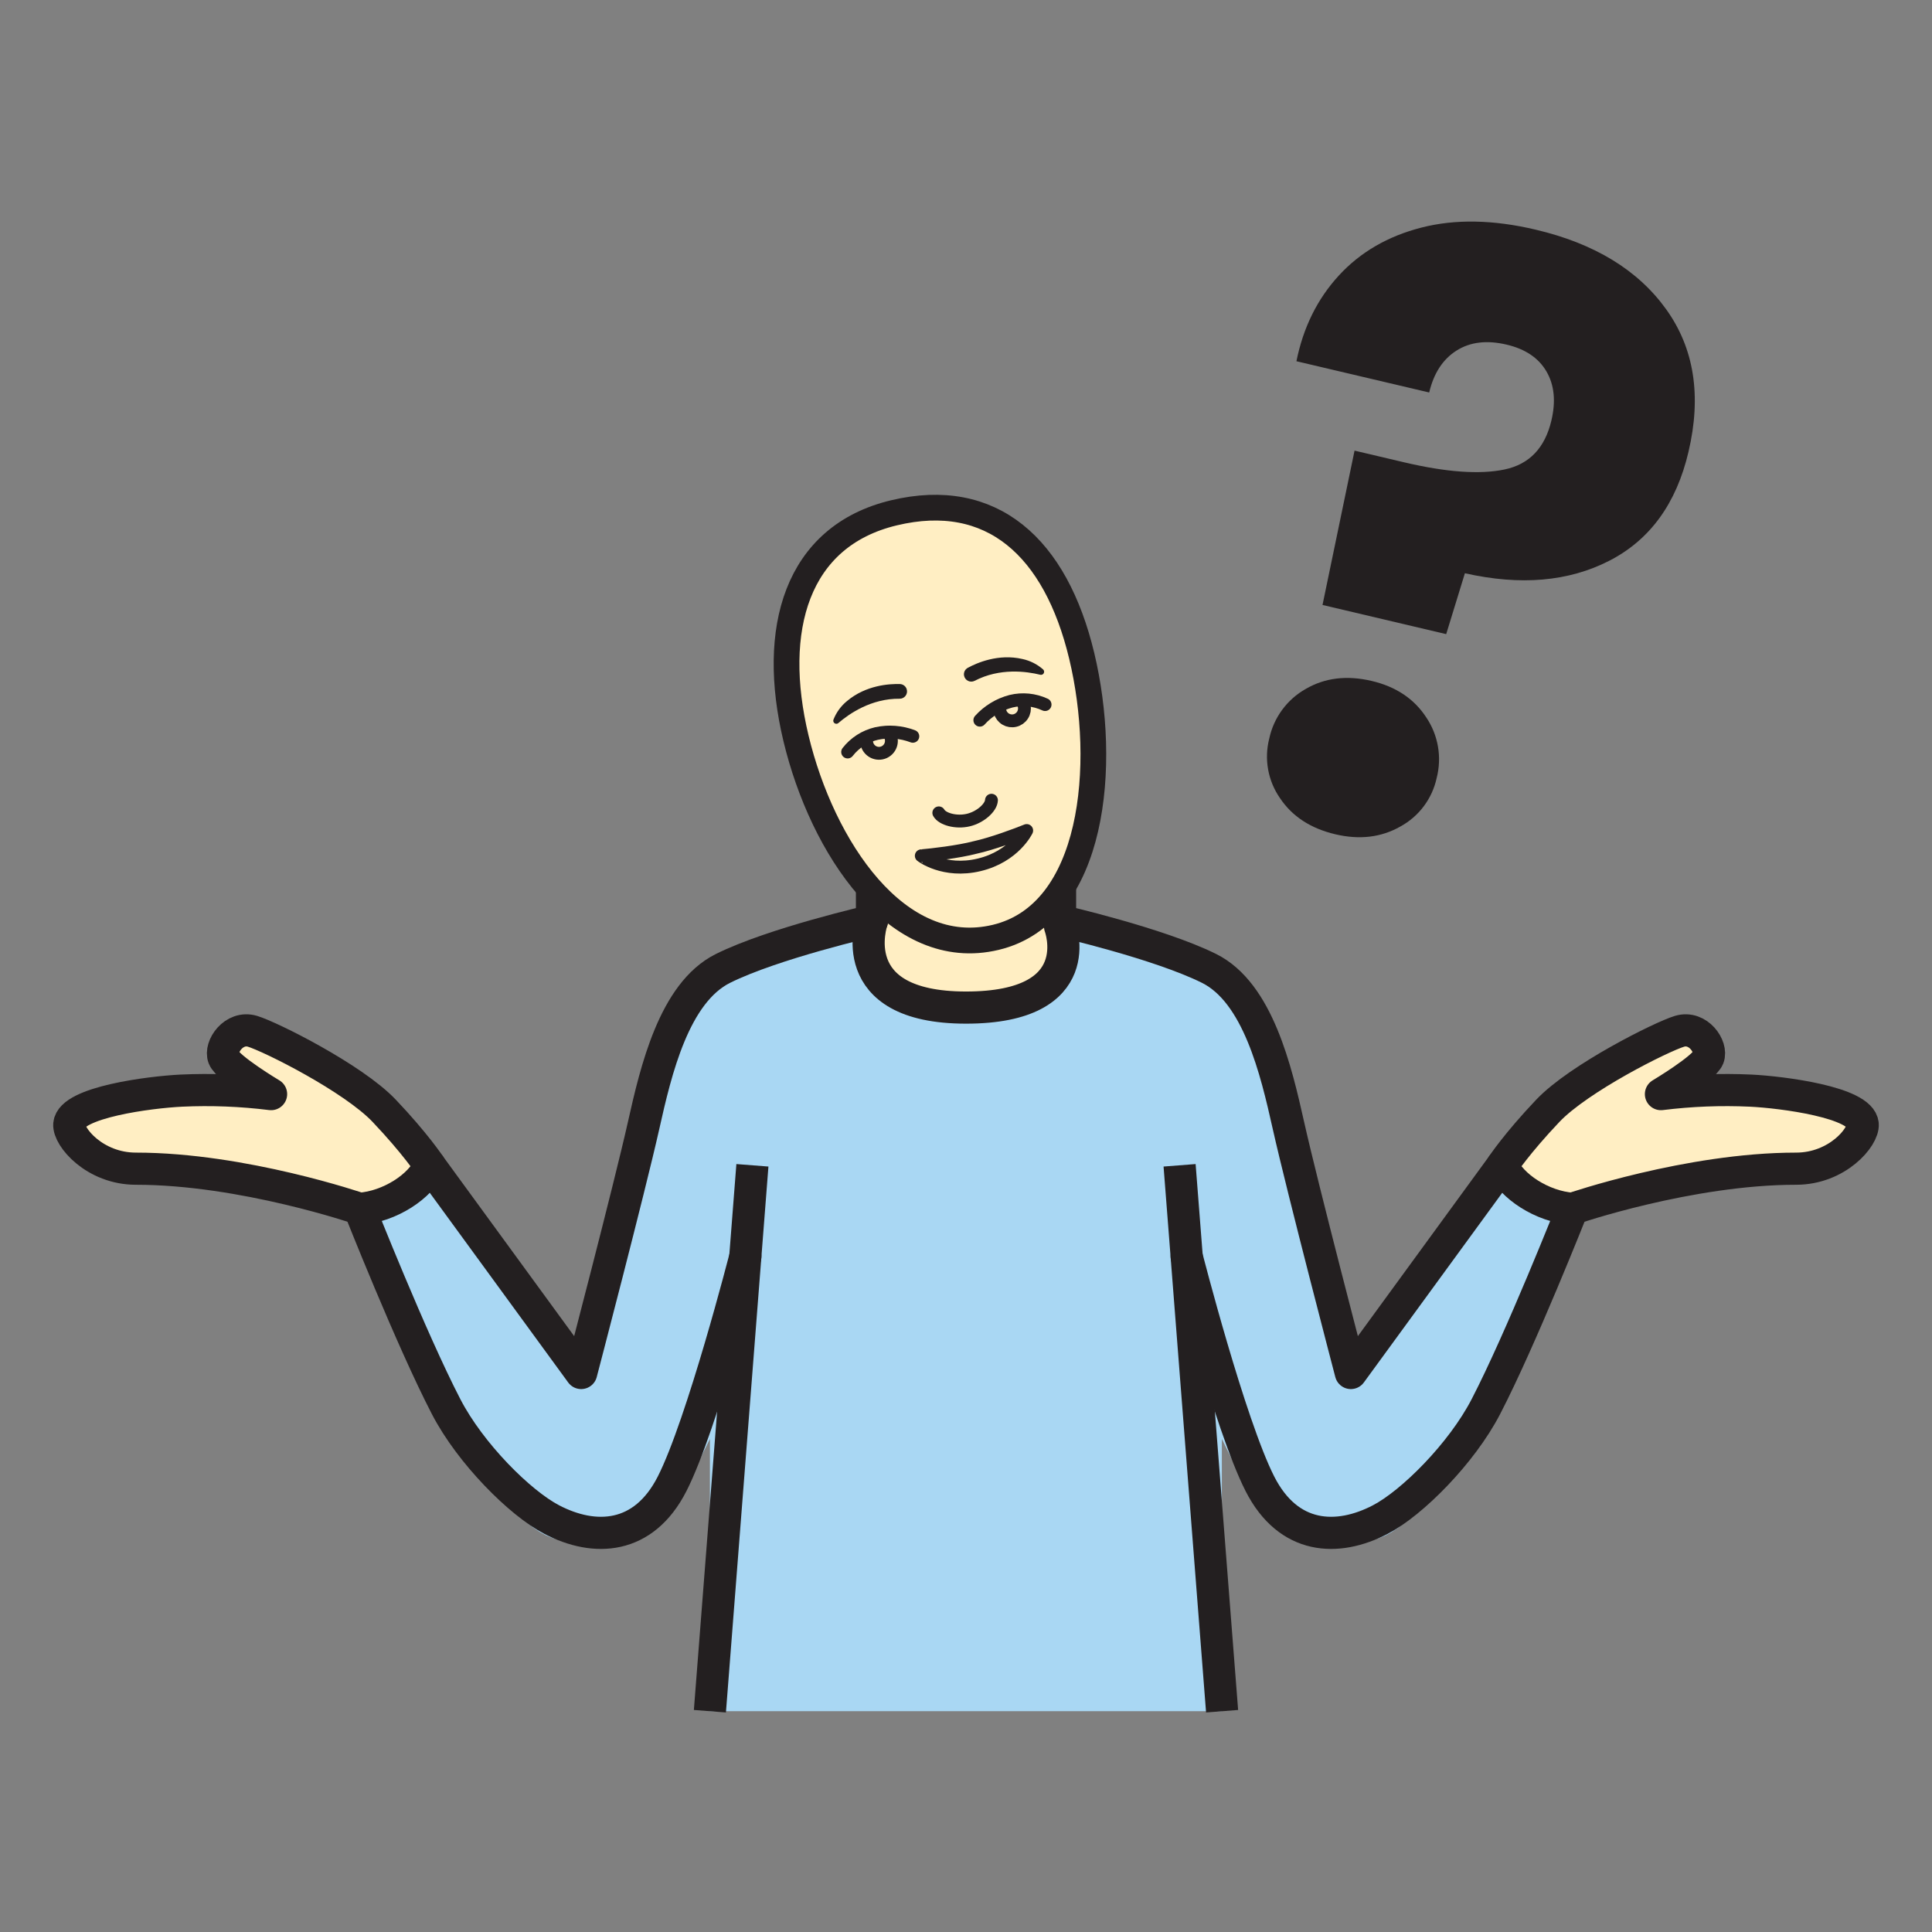
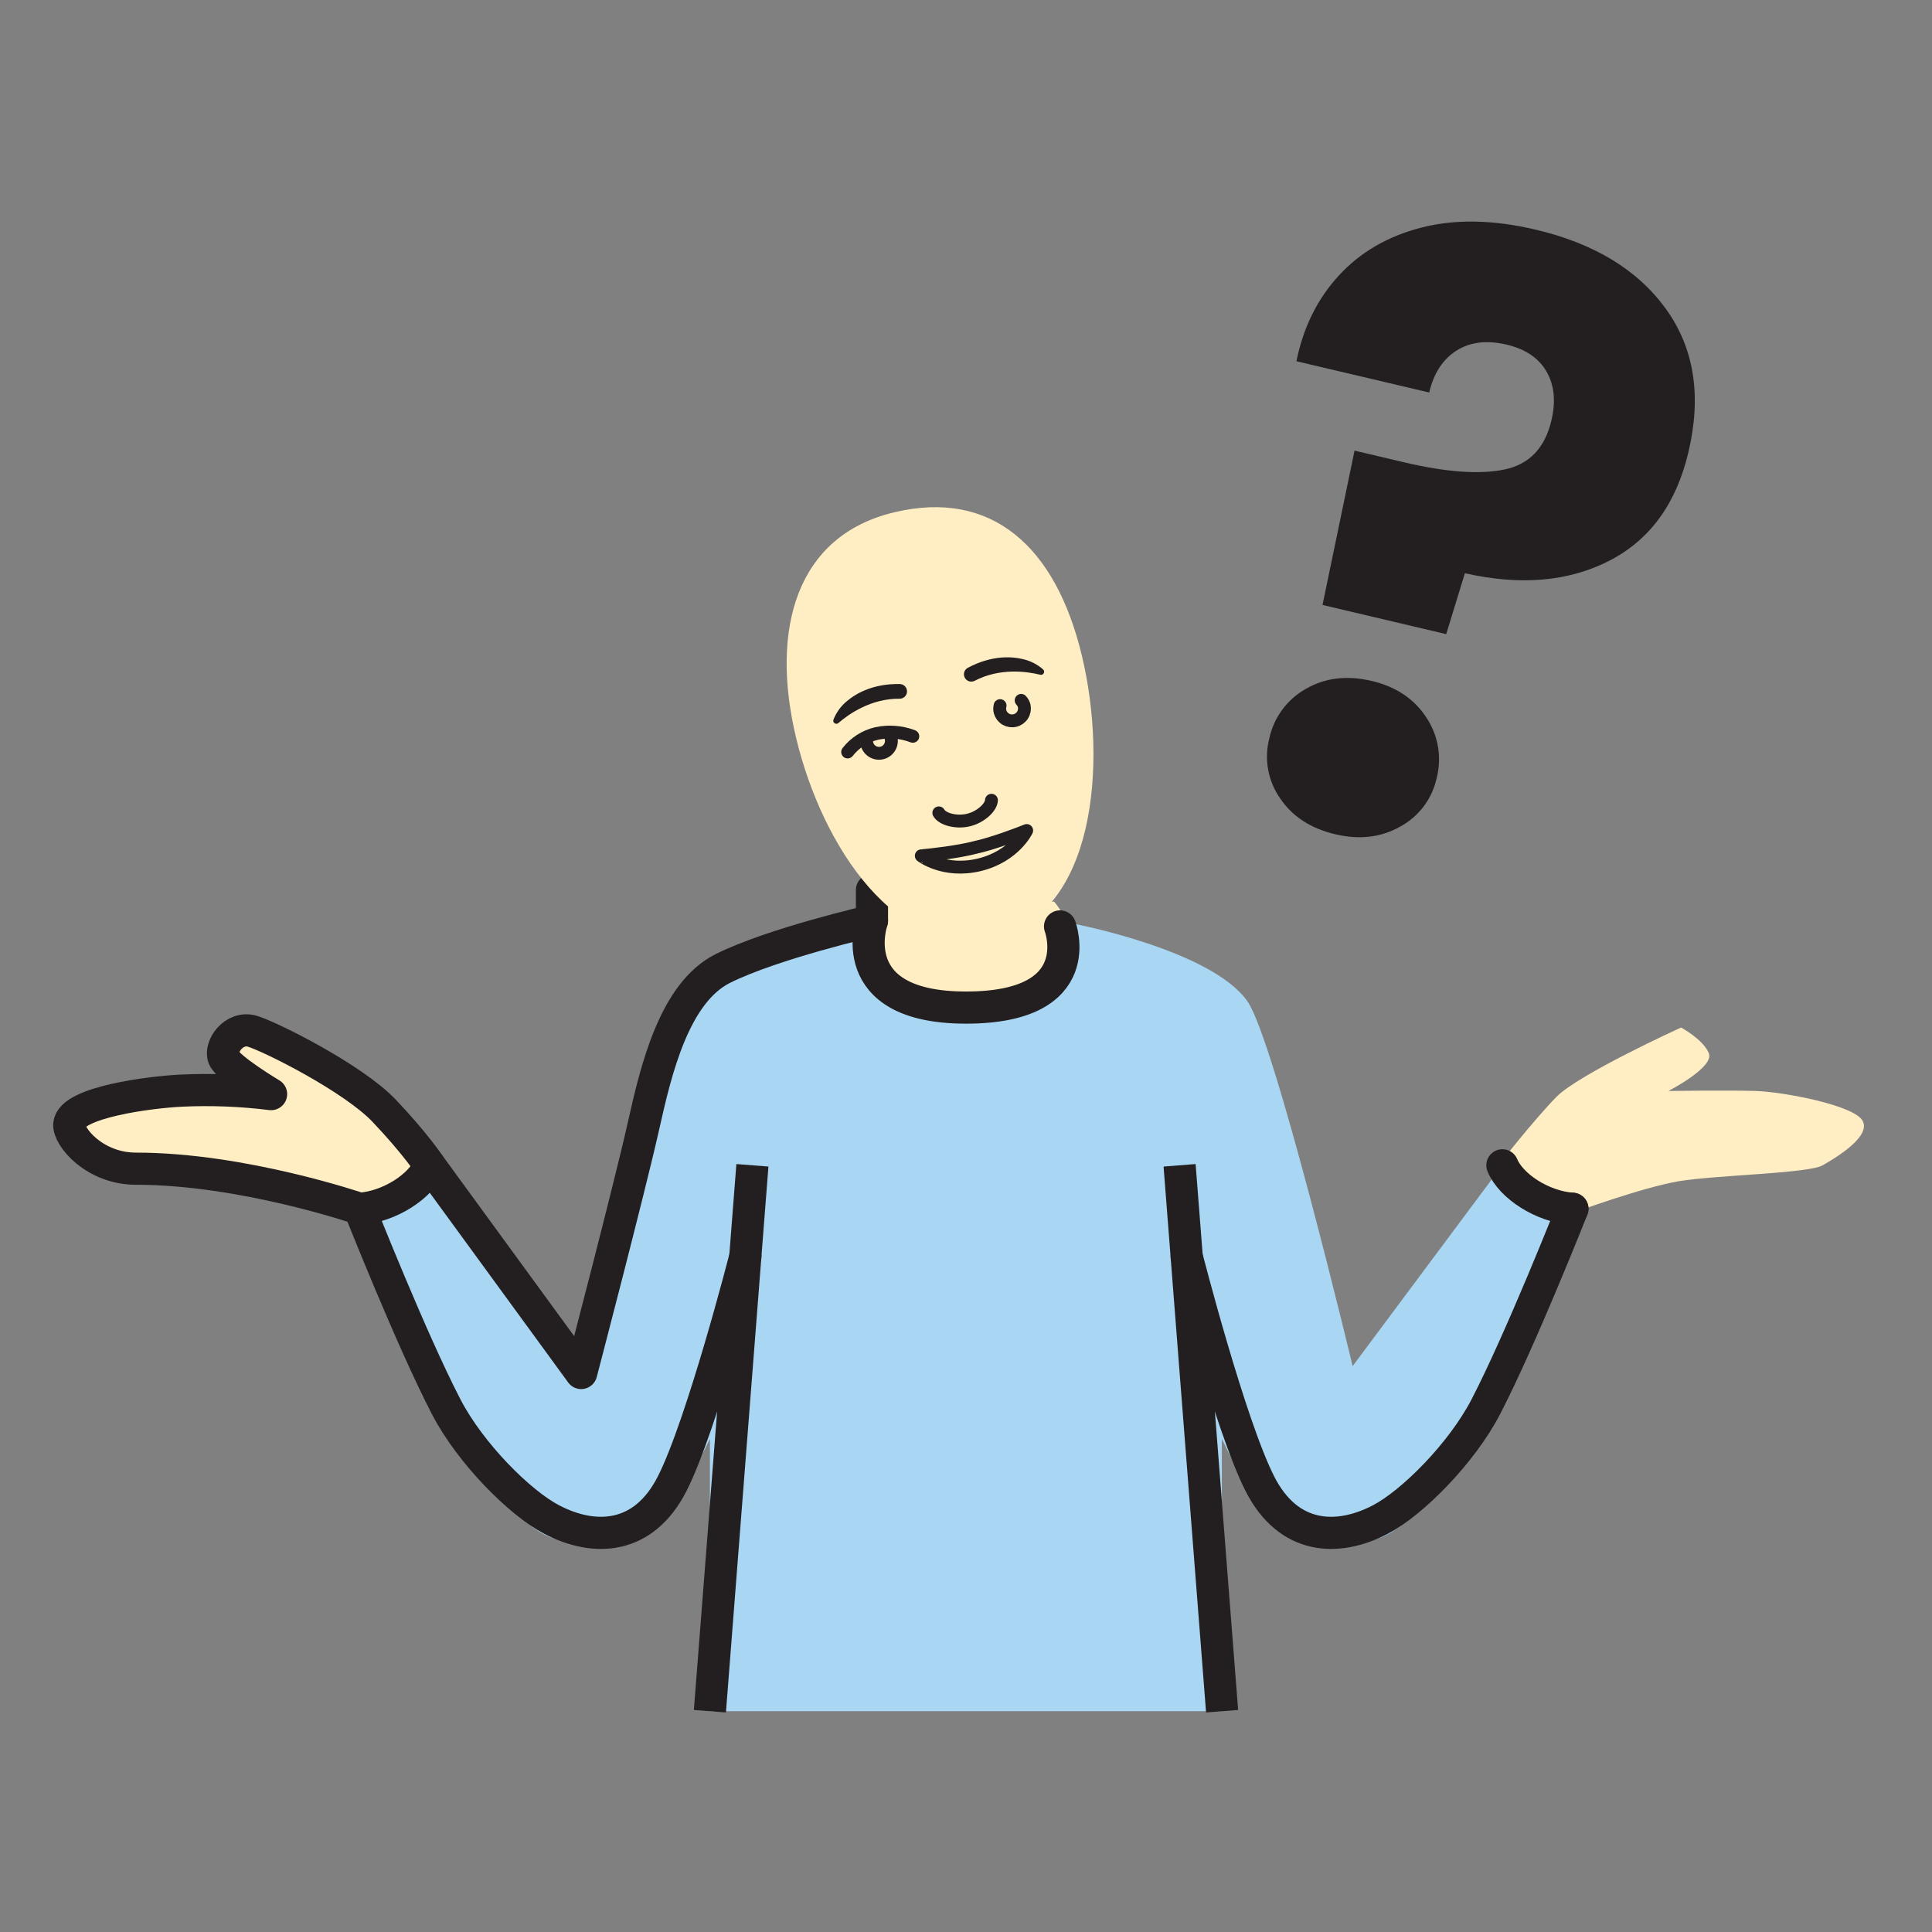
<svg xmlns="http://www.w3.org/2000/svg" width="1024" height="1024" viewBox="0 0 1024 1024" fill="none">
  <rect x="0" y="0" width="1024" height="1024" fill="#808080" stroke="none" />
  <g id="social/what">
    <g id="what">
      <path id="Vector" d="M832.297 643.211C832.297 643.211 771.861 812.093 726.103 816.223C680.345 820.354 660.308 788.311 660.308 788.311L647.604 762.687V906.968H376.272V762.687L363.556 788.311C363.556 788.311 343.531 820.342 297.773 816.223C252.016 812.105 191.615 643.211 191.615 643.211L229.594 620.235L306.961 724.069C306.961 724.069 348.336 551.261 362.749 530.694C381.787 503.553 454.494 489.669 454.494 489.669L511.944 499.904L569.394 489.669C569.394 489.669 642.113 503.553 661.151 530.694C675.601 551.261 716.927 724.069 716.927 724.069L794.294 620.235L832.297 643.211Z" fill="#A9D7F3" />
      <path id="Vector_2" d="M229.415 617.201C215.928 626.412 201.912 634.817 188.702 642.295C188.702 642.295 153.433 629.363 134.178 626.087C114.924 622.812 65.433 621.981 57.895 617.658C50.357 613.335 32.066 602.269 36.702 593.997C41.338 585.724 78.847 578.68 93.43 578.234C108.012 577.789 139.585 578.234 139.585 578.234C139.585 578.234 115.128 565.639 118.175 558.245C121.221 550.852 132.914 544.614 132.914 544.614C132.914 544.614 187.173 569.299 199.046 581.449C210.919 593.599 229.415 617.201 229.415 617.201Z" fill="#FFEEC3" />
      <path id="Vector_3" d="M794.487 617.201C807.961 626.412 821.978 634.817 835.199 642.295C835.199 642.295 870.469 629.363 889.723 626.087C908.978 622.812 958.468 621.981 966.006 617.658C973.544 613.335 991.836 602.269 987.188 593.997C982.54 585.724 945.114 578.68 930.46 578.234C915.805 577.789 884.317 578.234 884.317 578.234C884.317 578.234 908.773 565.639 905.727 558.245C902.68 550.852 890.988 544.614 890.988 544.614C890.988 544.614 836.729 569.299 824.856 581.449C812.983 593.599 794.487 617.201 794.487 617.201Z" fill="#FFEEC3" />
      <path id="Vector_4" d="M566.855 498.941C565.374 508.947 560.437 534.03 512.042 534.03C463.647 534.03 458.734 508.947 457.253 498.941C455.772 488.934 465.381 477.904 465.381 477.904H558.727C558.727 477.904 568.361 488.886 566.855 498.941Z" fill="#FFEEC3" />
      <path id="Vector_5" d="M190.592 640.67C190.592 640.67 217.902 709.776 236.482 745.6C249.318 770.357 275.545 796.608 292.415 805.398C315.173 817.271 341.123 816.139 356.235 786.445C372.262 754.944 395.057 665.969 395.057 665.969" stroke="#231F20" stroke-width="17.039" stroke-linecap="round" stroke-linejoin="round" />
      <path id="Vector_6" d="M190.594 640.67C190.594 640.67 128.845 619.429 72.045 619.429C50.153 619.429 36.113 602.571 36.727 595.863C37.786 584.231 79.342 578.861 96.14 578.054C112.01 577.321 127.914 577.942 143.68 579.908C143.68 579.908 120.801 566.253 118.561 560.546C116.321 554.838 123.944 543.687 133.782 546.589C143.258 549.419 187.114 571.347 203.623 588.735C220.131 606.123 227.706 617.634 227.706 617.634L308.035 727.718C308.035 727.718 333.527 630.398 341.137 596.465C347.627 567.469 357.272 526.167 383.21 513.27C410.002 499.953 462.166 488.043 462.166 488.043V471.703" stroke="#231F20" stroke-width="17.039" stroke-linecap="round" stroke-linejoin="round" />
      <path id="Vector_7" d="M398.792 617.634L376.262 906.98" stroke="#231F20" stroke-width="17.039" stroke-linejoin="round" />
      <path id="Vector_8" d="M561.846 491.018C561.846 491.018 578.138 534.042 512.006 534.042C445.874 534.042 462.166 487.995 462.166 487.995" stroke="#231F20" stroke-width="17.039" stroke-miterlimit="10" stroke-linecap="round" />
      <path id="Vector_9" d="M190.592 640.67C206.595 639.574 223.176 628.628 227.704 617.634" stroke="#231F20" stroke-width="17.039" stroke-miterlimit="10" stroke-linecap="round" />
      <path id="Vector_10" d="M833.406 640.67C833.406 640.67 806.096 709.776 787.516 745.6C774.679 770.357 748.465 796.608 731.595 805.398C708.824 817.271 682.887 816.139 667.775 786.445C651.759 754.944 628.965 665.969 628.965 665.969" stroke="#231F20" stroke-width="17.039" stroke-linecap="round" stroke-linejoin="round" />
-       <path id="Vector_11" d="M833.406 640.67C833.406 640.67 895.143 619.429 951.954 619.429C973.846 619.429 987.886 602.571 987.272 595.863C986.225 584.231 944.669 578.861 927.871 578.054C912.001 577.321 896.097 577.942 880.331 579.908C880.331 579.908 903.21 566.253 905.438 560.546C907.666 554.838 900.055 543.687 890.23 546.589C880.753 549.419 836.898 571.347 820.389 588.735C803.88 606.123 796.306 617.634 796.306 617.634L715.989 727.718C715.989 727.718 690.497 630.398 682.886 596.465C676.384 567.469 666.751 526.167 640.813 513.27C614.009 499.953 561.857 488.043 561.857 488.043V471.703" stroke="#231F20" stroke-width="17.039" stroke-linecap="round" stroke-linejoin="round" />
      <path id="Vector_12" d="M625.207 617.634L647.737 906.98" stroke="#231F20" stroke-width="17.039" stroke-linejoin="round" />
      <path id="Vector_13" d="M833.405 640.67C817.402 639.574 800.833 628.628 796.293 617.634" stroke="#231F20" stroke-width="17.039" stroke-miterlimit="10" stroke-linecap="round" />
      <path id="Vector_14" d="M573.392 347.411C587.216 405.09 580.171 484.058 527.839 496.605C475.506 509.153 435.781 448.788 421.958 391.109C408.134 333.43 422.042 283.94 473.881 271.549C525.72 259.158 559.556 289.732 573.392 347.411Z" fill="#FFEEC3" />
-       <path id="Vector_15" d="M573.333 347.616C587.157 405.295 580.113 484.263 527.78 496.81C475.448 509.357 435.723 448.993 421.899 391.35C408.075 333.708 421.983 284.181 473.822 271.802C525.661 259.423 559.498 289.925 573.333 347.616Z" stroke="#231F20" stroke-width="13.636" stroke-miterlimit="10" />
      <path id="Vector_16" d="M444.333 383.246C450.04 378.321 461.745 370.181 476.845 370.337C477.457 370.342 478.062 370.201 478.61 369.926C479.157 369.652 479.632 369.251 479.995 368.758C480.358 368.265 480.599 367.692 480.698 367.088C480.797 366.483 480.752 365.864 480.565 365.28C480.322 364.506 479.843 363.828 479.195 363.34C478.548 362.852 477.764 362.579 476.953 362.559C471.486 362.402 459.023 363.088 448.968 371.542C445.749 374.159 443.26 377.565 441.744 381.428C441.62 381.766 441.611 382.136 441.719 382.48C441.827 382.824 442.045 383.123 442.34 383.33C442.635 383.537 442.991 383.641 443.351 383.626C443.711 383.611 444.056 383.477 444.333 383.246Z" fill="#231F20" />
      <path id="Vector_17" d="M483.816 390.254C477.672 387.905 470.978 387.394 464.549 388.785C458.488 390.21 453.097 393.664 449.269 398.575" stroke="#231F20" stroke-width="6.818" stroke-linecap="round" stroke-linejoin="round" />
      <path id="Vector_18" d="M470.739 388.219C471.486 389.044 472.016 390.041 472.281 391.121C472.52 392.105 472.53 393.132 472.309 394.12C472.087 395.108 471.641 396.032 471.004 396.82C470.368 397.608 469.558 398.238 468.638 398.662C467.718 399.086 466.713 399.292 465.7 399.264C464.688 399.237 463.695 398.976 462.8 398.502C461.905 398.028 461.131 397.354 460.538 396.533C459.946 395.711 459.551 394.764 459.384 393.765C459.218 392.766 459.283 391.742 459.577 390.772" stroke="#231F20" stroke-width="6.818" stroke-linecap="round" stroke-linejoin="round" />
      <path id="Vector_19" d="M518.989 458.385C537.666 453.906 544.168 440.19 544.168 440.19C538.942 442.322 525.708 447.259 516.786 449.185C507.959 451.509 493.907 453.111 488.307 453.581C488.247 453.581 500.265 462.865 518.989 458.385Z" stroke="#231F20" stroke-width="6.818" stroke-linecap="round" stroke-linejoin="round" />
      <path id="Vector_20" d="M551.356 357.634C544.047 355.828 529.923 353.889 516.568 360.849C516.024 361.128 515.422 361.275 514.81 361.278C514.198 361.28 513.594 361.139 513.048 360.864C512.501 360.59 512.027 360.19 511.664 359.698C511.3 359.206 511.058 358.635 510.957 358.031C510.821 357.235 510.936 356.415 511.288 355.688C511.64 354.96 512.211 354.361 512.92 353.973C517.737 351.36 529.14 346.327 541.928 349.289C545.989 350.165 549.758 352.068 552.874 354.816C553.145 355.064 553.326 355.396 553.388 355.758C553.45 356.12 553.389 356.493 553.214 356.817C553.04 357.141 552.762 357.397 552.426 357.545C552.089 357.693 551.713 357.724 551.356 357.634Z" fill="#231F20" />
-       <path id="Vector_21" d="M519.338 381.717C523.749 376.837 529.485 373.347 535.847 371.674C541.894 370.193 548.265 370.817 553.909 373.444" stroke="#231F20" stroke-width="6.818" stroke-linecap="round" stroke-linejoin="round" />
      <path id="Vector_22" d="M530.068 373.986C529.784 375.064 529.784 376.196 530.068 377.274C530.529 378.912 531.607 380.308 533.076 381.169C534.544 382.03 536.289 382.289 537.944 381.892C539.599 381.495 541.037 380.472 541.954 379.039C542.872 377.606 543.2 375.872 542.868 374.203C542.593 373.078 542.029 372.044 541.23 371.205" stroke="#231F20" stroke-width="6.818" stroke-linecap="round" stroke-linejoin="round" />
      <path id="Vector_23" d="M525.493 424.139C525.324 427.968 519.713 433.11 513.246 434.651C506.78 436.193 499.447 434.17 497.592 430.834" stroke="#231F20" stroke-width="6.818" stroke-linecap="round" stroke-linejoin="round" />
      <path id="Vector_24" d="M883.028 163.825C897.968 184.569 901.934 209.8 894.925 239.518C888.503 266.917 874.511 286.147 852.949 297.209C831.386 308.271 805.878 310.479 776.425 303.832L766.514 336.103L700.96 320.642L717.939 238.844L744.165 245.021C766.595 250.312 784.364 251.58 797.473 248.826C810.582 246.073 818.851 237.415 822.279 222.853C824.687 212.658 823.808 203.992 819.642 196.855C815.475 189.719 808.443 184.986 798.545 182.658C788.061 180.178 779.198 181.237 771.957 185.837C764.716 190.437 759.9 197.835 757.507 208.03L687.137 191.461C690.741 173.559 698.235 158.415 709.618 146.028C721.001 133.641 735.608 125.168 753.437 120.608C771.283 116.04 791.42 116.406 813.85 121.704C845.029 129.033 868.089 143.074 883.028 163.825ZM678.431 423.043C675.268 418.501 673.122 413.331 672.137 407.885C671.152 402.439 671.352 396.844 672.723 391.482C673.897 385.969 676.23 380.768 679.569 376.225C682.907 371.683 687.174 367.902 692.086 365.136C702.233 359.235 713.873 357.826 727.006 360.909C739.85 363.927 749.484 370.35 755.906 380.175C759.062 384.844 761.19 390.13 762.147 395.684C763.104 401.237 762.869 406.931 761.457 412.387C760.283 417.803 757.954 422.903 754.629 427.338C751.304 431.773 747.061 435.438 742.191 438.083C732.068 443.839 720.596 445.208 707.776 442.189C694.683 439.107 684.901 432.725 678.431 423.043Z" fill="#231F20" />
    </g>
  </g>
</svg>